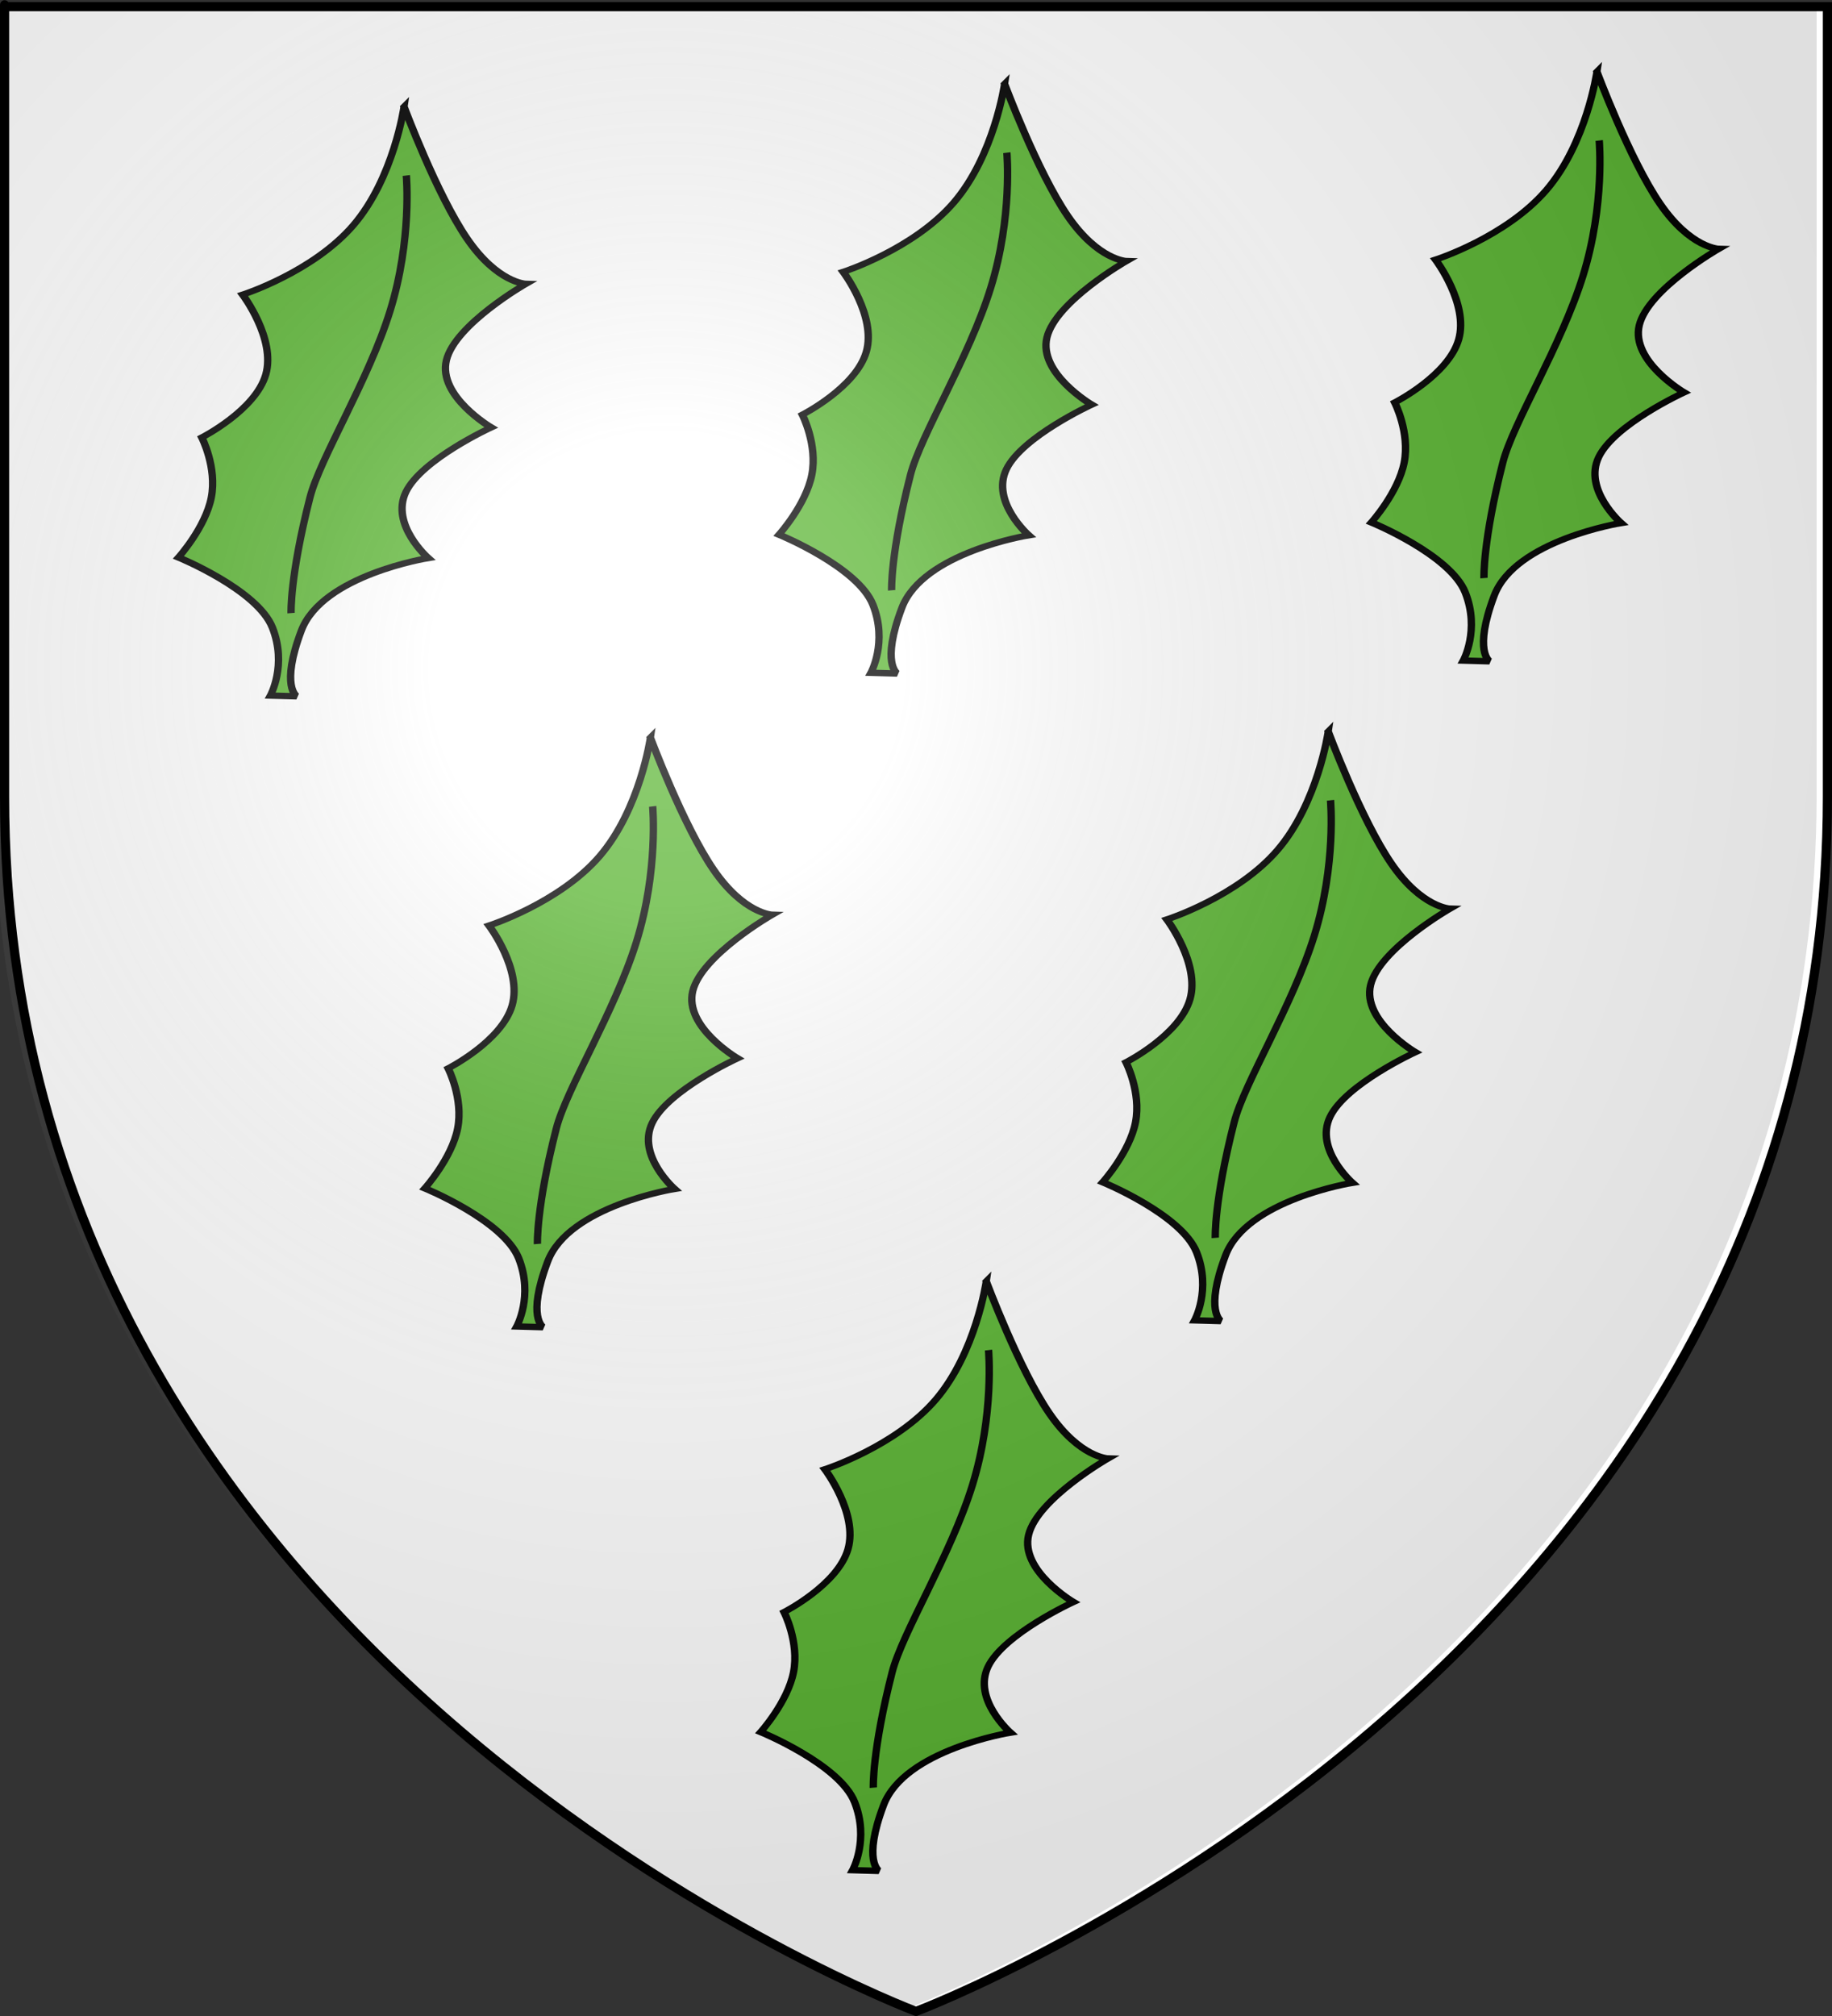
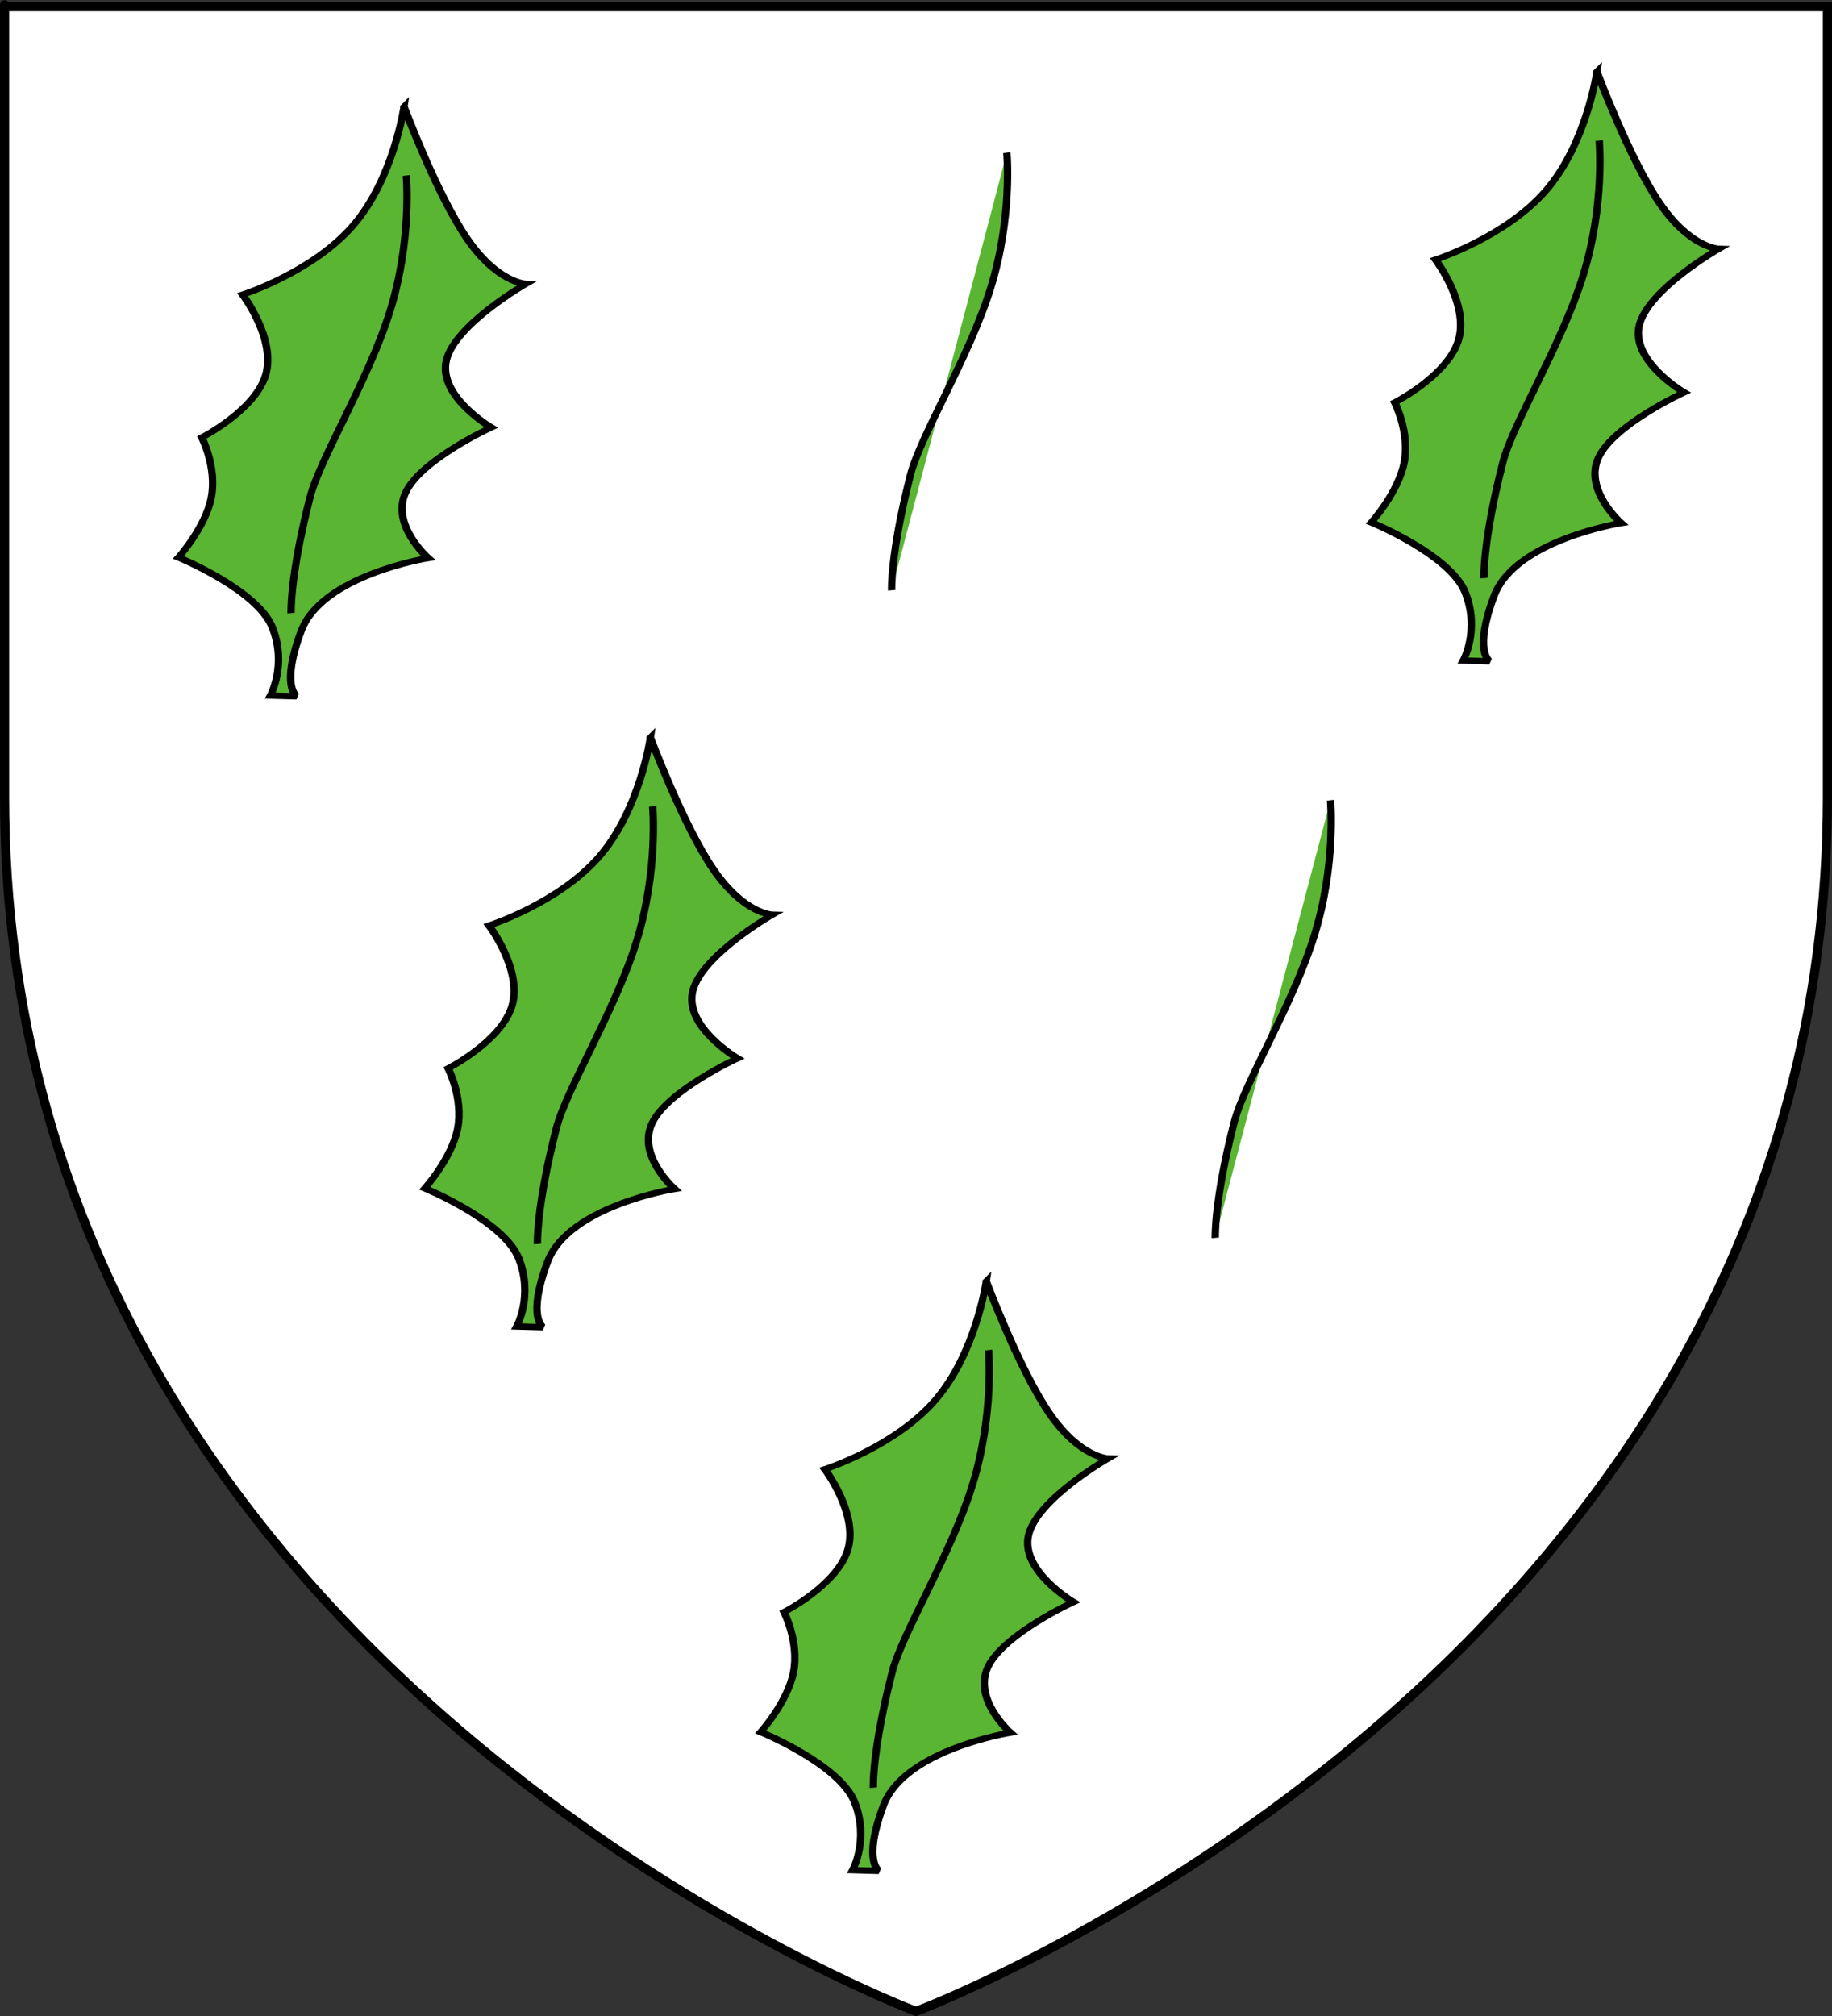
<svg xmlns="http://www.w3.org/2000/svg" xmlns:ns1="http://sodipodi.sourceforge.net/DTD/sodipodi-0.dtd" xmlns:ns2="http://www.inkscape.org/namespaces/inkscape" xmlns:xlink="http://www.w3.org/1999/xlink" height="660" width="600" version="1.0" id="svg2" ns1:version="0.32" ns2:version="0.48.1 " ns1:docname="Blason_de_la_famille_de_Toulbodou.svg" ns2:export-filename="/Users/olivier/Desktop/Blason Rouge/Blason_Vide_3D.png" ns2:export-xdpi="144" ns2:export-ydpi="144" ns2:output_extension="org.inkscape.output.svg.inkscape">
  <rect width="100%" height="100%" fill="#333333" stroke="none" />
  <ns1:namedview ns2:window-height="752" ns2:window-width="1143" ns2:pageshadow="2" ns2:pageopacity="0.0" guidetolerance="10.0" gridtolerance="10.0" objecttolerance="10.0" borderopacity="1.0" bordercolor="#666666" pagecolor="#ffffff" id="base" showgrid="false" height="660px" ns2:zoom="0.5" ns2:cx="-70.99101" ns2:cy="335.56171" ns2:window-x="25" ns2:window-y="25" ns2:current-layer="layer4" ns2:window-maximized="0" />
  <desc id="desc4">Flag of Canton of Valais (Wallis)</desc>
  <defs id="defs6">
    <ns2:perspective ns1:type="inkscape:persp3d" ns2:vp_x="-50 : 600 : 1" ns2:vp_y="0 : 1000 : 0" ns2:vp_z="700 : 600 : 1" ns2:persp3d-origin="300 : 400 : 1" id="perspective2845" />
    <ns2:perspective ns1:type="inkscape:persp3d" ns2:vp_x="-50 : 600 : 1" ns2:vp_y="0 : 1000 : 0" ns2:vp_z="700 : 600 : 1" ns2:persp3d-origin="300 : 400 : 1" id="perspective5028" />
    <ns2:perspective ns1:type="inkscape:persp3d" ns2:vp_x="-50 : 600 : 1" ns2:vp_y="0 : 1000 : 0" ns2:vp_z="700 : 600 : 1" ns2:persp3d-origin="300 : 400 : 1" id="perspective10025" />
    <ns2:perspective ns1:type="inkscape:persp3d" ns2:vp_x="-50 : 600 : 1" ns2:vp_y="0 : 1000 : 0" ns2:vp_z="700 : 600 : 1" ns2:persp3d-origin="300 : 400 : 1" id="perspective14654" />
    <ns2:perspective ns1:type="inkscape:persp3d" ns2:vp_x="-50 : 600 : 1" ns2:vp_y="0 : 1000 : 0" ns2:vp_z="700 : 600 : 1" ns2:persp3d-origin="300 : 400 : 1" id="perspective10951" />
    <linearGradient id="linearGradient2893">
      <stop style="stop-color:white;stop-opacity:0.314;" offset="0" id="stop2895" />
      <stop id="stop2897" offset="0.19" style="stop-color:white;stop-opacity:0.251;" />
      <stop style="stop-color:#6b6b6b;stop-opacity:0.125;" offset="0.6" id="stop2901" />
      <stop style="stop-color:black;stop-opacity:0.125;" offset="1" id="stop2899" />
    </linearGradient>
    <linearGradient id="linearGradient2885">
      <stop id="stop2887" offset="0" style="stop-color:white;stop-opacity:1;" />
      <stop style="stop-color:white;stop-opacity:1;" offset="0.229" id="stop2891" />
      <stop id="stop2889" offset="1" style="stop-color:black;stop-opacity:1;" />
    </linearGradient>
    <linearGradient id="linearGradient2955">
      <stop id="stop2867" offset="0" style="stop-color:#fd0000;stop-opacity:1;" />
      <stop style="stop-color:#e77275;stop-opacity:0.659;" offset="0.5" id="stop2873" />
      <stop style="stop-color:black;stop-opacity:0.323;" offset="1" id="stop2959" />
    </linearGradient>
    <radialGradient ns2:collect="always" xlink:href="#linearGradient2955" id="radialGradient2961" cx="225.524" cy="218.901" fx="225.524" fy="218.901" r="300" gradientTransform="matrix(-4.167939e-4,2.183,-1.884,-3.599562e-4,615.597,-289.121)" gradientUnits="userSpaceOnUse" />
    <polygon id="star" transform="scale(53,53)" points="0,-1 0.588,0.809 -0.951,-0.309 0.951,-0.309 -0.588,0.809 0,-1 " />
    <clipPath id="clip">
      <path d="M 0,-200 L 0,600 L 300,600 L 300,-200 L 0,-200 z " id="path10" />
    </clipPath>
    <radialGradient ns2:collect="always" xlink:href="#linearGradient2955" id="radialGradient1911" gradientUnits="userSpaceOnUse" gradientTransform="matrix(-4.167939e-4,2.183,-1.884,-3.599562e-4,615.597,-289.121)" cx="225.524" cy="218.901" fx="225.524" fy="218.901" r="300" />
    <radialGradient ns2:collect="always" xlink:href="#linearGradient2955" id="radialGradient2865" gradientUnits="userSpaceOnUse" gradientTransform="matrix(0,1.749,-1.593,-1.049767e-7,551.788,-191.29)" cx="225.524" cy="218.901" fx="225.524" fy="218.901" r="300" />
    <radialGradient ns2:collect="always" xlink:href="#linearGradient2955" id="radialGradient2871" gradientUnits="userSpaceOnUse" gradientTransform="matrix(0,1.386,-1.323,-5.741131e-8,-158.082,-109.541)" cx="225.524" cy="218.901" fx="225.524" fy="218.901" r="300" />
    <radialGradient ns2:collect="always" xlink:href="#linearGradient2893" id="radialGradient3163" gradientUnits="userSpaceOnUse" gradientTransform="matrix(1.353,0,0,1.349,-81.16,-86.443)" cx="221.445" cy="226.331" fx="221.445" fy="226.331" r="300" />
    <radialGradient gradientTransform="matrix(0,1.386,-1.323,-5.741131e-8,-158.082,-109.541)" gradientUnits="userSpaceOnUse" xlink:href="#linearGradient2955" id="radialGradient6397" fy="218.901" fx="225.524" r="300" cy="218.901" cx="225.524" />
    <radialGradient gradientTransform="matrix(0,1.749,-1.593,-1.049767e-7,551.788,-191.29)" gradientUnits="userSpaceOnUse" xlink:href="#linearGradient2955" id="radialGradient6395" fy="218.901" fx="225.524" r="300" cy="218.901" cx="225.524" />
    <radialGradient gradientTransform="matrix(-4.167939e-4,2.183,-1.884,-3.599562e-4,615.597,-289.121)" gradientUnits="userSpaceOnUse" xlink:href="#linearGradient2955" id="radialGradient6393" fy="218.901" fx="225.524" r="300" cy="218.901" cx="225.524" />
    <clipPath id="clipPath6389">
      <path id="path6391" d="M 0,-200 L 0,600 L 300,600 L 300,-200 L 0,-200 z " />
    </clipPath>
-     <polygon id="polygon6387" transform="scale(53,53)" points="0,-1 0.588,0.809 -0.951,-0.309 0.951,-0.309 -0.588,0.809 0,-1 " />
    <radialGradient gradientTransform="matrix(-4.167939e-4,2.183,-1.884,-3.599562e-4,615.597,-289.121)" gradientUnits="userSpaceOnUse" xlink:href="#linearGradient2955" id="radialGradient6385" fy="218.901" fx="225.524" r="300" cy="218.901" cx="225.524" />
    <linearGradient id="linearGradient6377">
      <stop id="stop6379" offset="0" style="stop-color:#fd0000;stop-opacity:1" />
      <stop id="stop6381" offset="0.5" style="stop-color:#e77275;stop-opacity:0.659" />
      <stop id="stop6383" offset="1" style="stop-color:black;stop-opacity:0.323" />
    </linearGradient>
    <linearGradient id="linearGradient6369">
      <stop id="stop6371" offset="0" style="stop-color:white;stop-opacity:1" />
      <stop id="stop6373" offset="0.229" style="stop-color:white;stop-opacity:1" />
      <stop id="stop6375" offset="1" style="stop-color:black;stop-opacity:1" />
    </linearGradient>
    <linearGradient id="linearGradient6359">
      <stop id="stop6361" offset="0" style="stop-color:white;stop-opacity:0.314" />
      <stop id="stop6363" offset="0.19" style="stop-color:white;stop-opacity:0.251" />
      <stop id="stop6365" offset="0.6" style="stop-color:#6b6b6b;stop-opacity:0.125" />
      <stop id="stop6367" offset="1" style="stop-color:black;stop-opacity:0.125" />
    </linearGradient>
    <linearGradient id="linearGradient6465">
      <stop style="stop-color:white;stop-opacity:0.314" offset="0" id="stop6467" />
      <stop style="stop-color:white;stop-opacity:0.251" offset="0.19" id="stop6469" />
      <stop style="stop-color:#6b6b6b;stop-opacity:0.125" offset="0.6" id="stop6471" />
      <stop style="stop-color:black;stop-opacity:0.125" offset="1" id="stop6473" />
    </linearGradient>
    <linearGradient id="linearGradient6457">
      <stop style="stop-color:white;stop-opacity:1" offset="0" id="stop6459" />
      <stop style="stop-color:white;stop-opacity:1" offset="0.229" id="stop6461" />
      <stop style="stop-color:black;stop-opacity:1" offset="1" id="stop6463" />
    </linearGradient>
    <linearGradient id="linearGradient6449">
      <stop style="stop-color:#fd0000;stop-opacity:1" offset="0" id="stop6451" />
      <stop style="stop-color:#e77275;stop-opacity:0.659" offset="0.5" id="stop6453" />
      <stop style="stop-color:black;stop-opacity:0.323" offset="1" id="stop6455" />
    </linearGradient>
    <radialGradient cx="225.524" cy="218.901" r="300" fx="225.524" fy="218.901" id="radialGradient6447" xlink:href="#linearGradient2955" gradientUnits="userSpaceOnUse" gradientTransform="matrix(-4.167939e-4,2.183,-1.884,-3.599562e-4,615.597,-289.121)" />
    <polygon points="0,-1 0.588,0.809 -0.951,-0.309 0.951,-0.309 -0.588,0.809 0,-1 " transform="scale(53,53)" id="polygon6445" />
    <clipPath id="clipPath6441">
      <path d="M 0,-200 L 0,600 L 300,600 L 300,-200 L 0,-200 z " id="path6443" />
    </clipPath>
    <radialGradient cx="225.524" cy="218.901" r="300" fx="225.524" fy="218.901" id="radialGradient6439" xlink:href="#linearGradient2955" gradientUnits="userSpaceOnUse" gradientTransform="matrix(-4.167939e-4,2.183,-1.884,-3.599562e-4,615.597,-289.121)" />
    <radialGradient cx="225.524" cy="218.901" r="300" fx="225.524" fy="218.901" id="radialGradient6437" xlink:href="#linearGradient2955" gradientUnits="userSpaceOnUse" gradientTransform="matrix(0,1.749,-1.593,-1.049767e-7,551.788,-191.29)" />
    <radialGradient cx="225.524" cy="218.901" r="300" fx="225.524" fy="218.901" id="radialGradient6435" xlink:href="#linearGradient2955" gradientUnits="userSpaceOnUse" gradientTransform="matrix(0,1.386,-1.323,-5.741131e-8,-158.082,-109.541)" />
    <ns2:perspective id="perspective11825" ns2:persp3d-origin="300 : 400 : 1" ns2:vp_z="700 : 600 : 1" ns2:vp_y="0 : 1000 : 0" ns2:vp_x="-50 : 600 : 1" ns1:type="inkscape:persp3d" />
    <ns2:perspective id="perspective3099" ns2:persp3d-origin="300 : 400 : 1" ns2:vp_z="700 : 600 : 1" ns2:vp_y="0 : 1000 : 0" ns2:vp_x="-50 : 600 : 1" ns1:type="inkscape:persp3d" />
  </defs>
  <g ns2:groupmode="layer" id="layer3" ns2:label="Fond écu" style="display:inline" ns1:insensitive="true">
    <path id="path2855" style="fill:#ffffff;fill-opacity:1;fill-rule:evenodd;stroke:none" d="m 300,658.5 c 0,0 298.5,-112.32 298.5,-397.772 0,-285.452 0,-258.552 0,-258.552 l -597,0 0,258.552 C 1.5,546.18 300,658.5 300,658.5 z" ns1:nodetypes="cccccc" ns2:connector-curvature="0" />
  </g>
  <g ns2:groupmode="layer" id="layer4" ns2:label="Meubles" style="display:inline">
    <g id="g6475" ns2:label="Calque 1" transform="translate(-62.857,-493.791)">
      <g transform="translate(62.857,493.791)" style="display:inline" id="g6477">
        <g id="g5810" />
        <g id="g6515">
          <rect id="rect4923" style="fill:none;stroke:none;display:inline" y="3.375078e-014" x="0" height="660" width="600" />
        </g>
      </g>
      <rect y="686.648" x="314.286" height="45.714" width="0" id="rect4632" style="fill:#ff0000;fill-opacity:1;stroke-width:5.394;stroke-miterlimit:4;stroke-dasharray:none" />
    </g>
    <g id="g11470" ns2:label="Layer 1" transform="matrix(-0.481,1.5682485e-4,0.029,-0.416,168.384,231.261)" style="fill:#5ab532;fill-opacity:1;stroke:#000000;stroke-width:5;stroke-miterlimit:4;stroke-opacity:1;stroke-dasharray:none" ns2:transform-center-y="-34.480716" ns2:transform-center-x="83.079194">
      <g transform="translate(-245.16,-251.68)" id="g9297" style="fill:#5ab532;fill-opacity:1;stroke:#000000;stroke-width:5;stroke-miterlimit:4;stroke-opacity:1;stroke-dasharray:none">
        <path ns2:connector-curvature="0" style="fill:#5ab532;fill-opacity:1;fill-rule:evenodd;stroke:#000000;stroke-width:5;stroke-linecap:butt;stroke-linejoin:miter;stroke-miterlimit:4;stroke-opacity:1;stroke-dasharray:none" d="m 348.575,723.62 c 0,0 3.606,-56.193 28.848,-93.154 25.242,-36.961 72.119,-54.69 72.119,-54.69 0,0 -24.791,-34.707 -19.532,-62.804 5.259,-28.096 40.567,-49.582 40.567,-49.582 0,0 -11.87,-23.589 -9.315,-47.178 2.554,-23.589 19.532,-47.178 19.532,-47.178 0,0 -55.356,-25.48 -67.311,-55.291 -11.87,-29.599 -1.803,-53.488 -1.803,-53.488 l -18.03,-0.601 c 0,0 11.724,7.653 0,51.685 -11.659,43.788 -82.937,57.094 -82.937,57.094 0,0 27.495,26.293 18.33,51.986 -9.165,25.692 -54.991,50.784 -54.991,50.784 0,0 37.862,24.641 33.656,52.887 -4.207,28.247 -50.483,60.099 -50.483,60.099 0,0 19.232,0.601 42.069,35.458 22.838,34.858 49.281,103.972 49.281,103.972 z" id="path7547" ns1:nodetypes="czczczczcczczczczc" />
        <path ns2:connector-curvature="0" style="fill:#5ab532;fill-opacity:1;fill-rule:evenodd;stroke:#000000;stroke-width:5;stroke-linecap:butt;stroke-linejoin:miter;stroke-miterlimit:4;stroke-opacity:1;stroke-dasharray:none" d="m 343.767,669.531 c 0,0 -7.052,-50.493 4.578,-106.371 11.462,-55.072 40.741,-115.94 45.755,-147.097 10.029,-62.315 7.362,-90.9 7.362,-90.9" id="path8422" ns1:nodetypes="cszc" />
      </g>
    </g>
    <g id="g11470-1" ns2:label="Layer 1" transform="matrix(-0.481,1.5682485e-4,0.029,-0.416,365.068,223.799)" style="fill:#5ab532;fill-opacity:1;stroke:#000000;stroke-width:5;stroke-miterlimit:4;stroke-opacity:1;stroke-dasharray:none;display:inline" ns2:transform-center-y="-34.480716" ns2:transform-center-x="83.079194">
      <g transform="translate(-245.16,-251.68)" id="g9297-7" style="fill:#5ab532;fill-opacity:1;stroke:#000000;stroke-width:5;stroke-miterlimit:4;stroke-opacity:1;stroke-dasharray:none">
-         <path ns2:connector-curvature="0" style="fill:#5ab532;fill-opacity:1;fill-rule:evenodd;stroke:#000000;stroke-width:5;stroke-linecap:butt;stroke-linejoin:miter;stroke-miterlimit:4;stroke-opacity:1;stroke-dasharray:none" d="m 348.575,723.62 c 0,0 3.606,-56.193 28.848,-93.154 25.242,-36.961 72.119,-54.69 72.119,-54.69 0,0 -24.791,-34.707 -19.532,-62.804 5.259,-28.096 40.567,-49.582 40.567,-49.582 0,0 -11.87,-23.589 -9.315,-47.178 2.554,-23.589 19.532,-47.178 19.532,-47.178 0,0 -55.356,-25.48 -67.311,-55.291 -11.87,-29.599 -1.803,-53.488 -1.803,-53.488 l -18.03,-0.601 c 0,0 11.724,7.653 0,51.685 -11.659,43.788 -82.937,57.094 -82.937,57.094 0,0 27.495,26.293 18.33,51.986 -9.165,25.692 -54.991,50.784 -54.991,50.784 0,0 37.862,24.641 33.656,52.887 -4.207,28.247 -50.483,60.099 -50.483,60.099 0,0 19.232,0.601 42.069,35.458 22.838,34.858 49.281,103.972 49.281,103.972 z" id="path7547-4" ns1:nodetypes="czczczczcczczczczc" />
        <path ns2:connector-curvature="0" style="fill:#5ab532;fill-opacity:1;fill-rule:evenodd;stroke:#000000;stroke-width:5;stroke-linecap:butt;stroke-linejoin:miter;stroke-miterlimit:4;stroke-opacity:1;stroke-dasharray:none" d="m 343.767,669.531 c 0,0 -7.052,-50.493 4.578,-106.371 11.462,-55.072 40.741,-115.94 45.755,-147.097 10.029,-62.315 7.362,-90.9 7.362,-90.9" id="path8422-0" ns1:nodetypes="cszc" />
      </g>
    </g>
    <g id="g11470-9" ns2:label="Layer 1" transform="matrix(-0.481,1.5682485e-4,0.029,-0.416,559.068,219.799)" style="fill:#5ab532;fill-opacity:1;stroke:#000000;stroke-width:5;stroke-miterlimit:4;stroke-opacity:1;stroke-dasharray:none;display:inline" ns2:transform-center-y="-34.480716" ns2:transform-center-x="83.079194">
      <g transform="translate(-245.16,-251.68)" id="g9297-4" style="fill:#5ab532;fill-opacity:1;stroke:#000000;stroke-width:5;stroke-miterlimit:4;stroke-opacity:1;stroke-dasharray:none">
        <path ns2:connector-curvature="0" style="fill:#5ab532;fill-opacity:1;fill-rule:evenodd;stroke:#000000;stroke-width:5;stroke-linecap:butt;stroke-linejoin:miter;stroke-miterlimit:4;stroke-opacity:1;stroke-dasharray:none" d="m 348.575,723.62 c 0,0 3.606,-56.193 28.848,-93.154 25.242,-36.961 72.119,-54.69 72.119,-54.69 0,0 -24.791,-34.707 -19.532,-62.804 5.259,-28.096 40.567,-49.582 40.567,-49.582 0,0 -11.87,-23.589 -9.315,-47.178 2.554,-23.589 19.532,-47.178 19.532,-47.178 0,0 -55.356,-25.48 -67.311,-55.291 -11.87,-29.599 -1.803,-53.488 -1.803,-53.488 l -18.03,-0.601 c 0,0 11.724,7.653 0,51.685 -11.659,43.788 -82.937,57.094 -82.937,57.094 0,0 27.495,26.293 18.33,51.986 -9.165,25.692 -54.991,50.784 -54.991,50.784 0,0 37.862,24.641 33.656,52.887 -4.207,28.247 -50.483,60.099 -50.483,60.099 0,0 19.232,0.601 42.069,35.458 22.838,34.858 49.281,103.972 49.281,103.972 z" id="path7547-8" ns1:nodetypes="czczczczcczczczczc" />
        <path ns2:connector-curvature="0" style="fill:#5ab532;fill-opacity:1;fill-rule:evenodd;stroke:#000000;stroke-width:5;stroke-linecap:butt;stroke-linejoin:miter;stroke-miterlimit:4;stroke-opacity:1;stroke-dasharray:none" d="m 343.767,669.531 c 0,0 -7.052,-50.493 4.578,-106.371 11.462,-55.072 40.741,-115.94 45.755,-147.097 10.029,-62.315 7.362,-90.9 7.362,-90.9" id="path8422-8" ns1:nodetypes="cszc" />
      </g>
    </g>
    <g id="g11470-2" ns2:label="Layer 1" transform="matrix(-0.481,1.5682485e-4,0.029,-0.416,249.068,437.799)" style="fill:#5ab532;fill-opacity:1;stroke:#000000;stroke-width:5;stroke-miterlimit:4;stroke-opacity:1;stroke-dasharray:none;display:inline" ns2:transform-center-y="-34.480716" ns2:transform-center-x="83.079194">
      <g transform="translate(-245.16,-251.68)" id="g9297-45" style="fill:#5ab532;fill-opacity:1;stroke:#000000;stroke-width:5;stroke-miterlimit:4;stroke-opacity:1;stroke-dasharray:none">
        <path ns2:connector-curvature="0" style="fill:#5ab532;fill-opacity:1;fill-rule:evenodd;stroke:#000000;stroke-width:5;stroke-linecap:butt;stroke-linejoin:miter;stroke-miterlimit:4;stroke-opacity:1;stroke-dasharray:none" d="m 348.575,723.62 c 0,0 3.606,-56.193 28.848,-93.154 25.242,-36.961 72.119,-54.69 72.119,-54.69 0,0 -24.791,-34.707 -19.532,-62.804 5.259,-28.096 40.567,-49.582 40.567,-49.582 0,0 -11.87,-23.589 -9.315,-47.178 2.554,-23.589 19.532,-47.178 19.532,-47.178 0,0 -55.356,-25.48 -67.311,-55.291 -11.87,-29.599 -1.803,-53.488 -1.803,-53.488 l -18.03,-0.601 c 0,0 11.724,7.653 0,51.685 -11.659,43.788 -82.937,57.094 -82.937,57.094 0,0 27.495,26.293 18.33,51.986 -9.165,25.692 -54.991,50.784 -54.991,50.784 0,0 37.862,24.641 33.656,52.887 -4.207,28.247 -50.483,60.099 -50.483,60.099 0,0 19.232,0.601 42.069,35.458 22.838,34.858 49.281,103.972 49.281,103.972 z" id="path7547-5" ns1:nodetypes="czczczczcczczczczc" />
        <path ns2:connector-curvature="0" style="fill:#5ab532;fill-opacity:1;fill-rule:evenodd;stroke:#000000;stroke-width:5;stroke-linecap:butt;stroke-linejoin:miter;stroke-miterlimit:4;stroke-opacity:1;stroke-dasharray:none" d="m 343.767,669.531 c 0,0 -7.052,-50.493 4.578,-106.371 11.462,-55.072 40.741,-115.94 45.755,-147.097 10.029,-62.315 7.362,-90.9 7.362,-90.9" id="path8422-1" ns1:nodetypes="cszc" />
      </g>
    </g>
    <g id="g11470-7" ns2:label="Layer 1" transform="matrix(-0.481,1.5682485e-4,0.029,-0.416,471.068,435.799)" style="fill:#5ab532;fill-opacity:1;stroke:#000000;stroke-width:5;stroke-miterlimit:4;stroke-opacity:1;stroke-dasharray:none;display:inline" ns2:transform-center-y="-34.480716" ns2:transform-center-x="83.079194">
      <g transform="translate(-245.16,-251.68)" id="g9297-1" style="fill:#5ab532;fill-opacity:1;stroke:#000000;stroke-width:5;stroke-miterlimit:4;stroke-opacity:1;stroke-dasharray:none">
-         <path ns2:connector-curvature="0" style="fill:#5ab532;fill-opacity:1;fill-rule:evenodd;stroke:#000000;stroke-width:5;stroke-linecap:butt;stroke-linejoin:miter;stroke-miterlimit:4;stroke-opacity:1;stroke-dasharray:none" d="m 348.575,723.62 c 0,0 3.606,-56.193 28.848,-93.154 25.242,-36.961 72.119,-54.69 72.119,-54.69 0,0 -24.791,-34.707 -19.532,-62.804 5.259,-28.096 40.567,-49.582 40.567,-49.582 0,0 -11.87,-23.589 -9.315,-47.178 2.554,-23.589 19.532,-47.178 19.532,-47.178 0,0 -55.356,-25.48 -67.311,-55.291 -11.87,-29.599 -1.803,-53.488 -1.803,-53.488 l -18.03,-0.601 c 0,0 11.724,7.653 0,51.685 -11.659,43.788 -82.937,57.094 -82.937,57.094 0,0 27.495,26.293 18.33,51.986 -9.165,25.692 -54.991,50.784 -54.991,50.784 0,0 37.862,24.641 33.656,52.887 -4.207,28.247 -50.483,60.099 -50.483,60.099 0,0 19.232,0.601 42.069,35.458 22.838,34.858 49.281,103.972 49.281,103.972 z" id="path7547-1" ns1:nodetypes="czczczczcczczczczc" />
        <path ns2:connector-curvature="0" style="fill:#5ab532;fill-opacity:1;fill-rule:evenodd;stroke:#000000;stroke-width:5;stroke-linecap:butt;stroke-linejoin:miter;stroke-miterlimit:4;stroke-opacity:1;stroke-dasharray:none" d="m 343.767,669.531 c 0,0 -7.052,-50.493 4.578,-106.371 11.462,-55.072 40.741,-115.94 45.755,-147.097 10.029,-62.315 7.362,-90.9 7.362,-90.9" id="path8422-5" ns1:nodetypes="cszc" />
      </g>
    </g>
    <g id="g11470-27" ns2:label="Layer 1" transform="matrix(-0.481,1.5682485e-4,0.029,-0.416,359.068,615.799)" style="fill:#5ab532;fill-opacity:1;stroke:#000000;stroke-width:5;stroke-miterlimit:4;stroke-opacity:1;stroke-dasharray:none;display:inline" ns2:transform-center-y="-34.480716" ns2:transform-center-x="83.079194">
      <g transform="translate(-245.16,-251.68)" id="g9297-6" style="fill:#5ab532;fill-opacity:1;stroke:#000000;stroke-width:5;stroke-miterlimit:4;stroke-opacity:1;stroke-dasharray:none">
        <path ns2:connector-curvature="0" style="fill:#5ab532;fill-opacity:1;fill-rule:evenodd;stroke:#000000;stroke-width:5;stroke-linecap:butt;stroke-linejoin:miter;stroke-miterlimit:4;stroke-opacity:1;stroke-dasharray:none" d="m 348.575,723.62 c 0,0 3.606,-56.193 28.848,-93.154 25.242,-36.961 72.119,-54.69 72.119,-54.69 0,0 -24.791,-34.707 -19.532,-62.804 5.259,-28.096 40.567,-49.582 40.567,-49.582 0,0 -11.87,-23.589 -9.315,-47.178 2.554,-23.589 19.532,-47.178 19.532,-47.178 0,0 -55.356,-25.48 -67.311,-55.291 -11.87,-29.599 -1.803,-53.488 -1.803,-53.488 l -18.03,-0.601 c 0,0 11.724,7.653 0,51.685 -11.659,43.788 -82.937,57.094 -82.937,57.094 0,0 27.495,26.293 18.33,51.986 -9.165,25.692 -54.991,50.784 -54.991,50.784 0,0 37.862,24.641 33.656,52.887 -4.207,28.247 -50.483,60.099 -50.483,60.099 0,0 19.232,0.601 42.069,35.458 22.838,34.858 49.281,103.972 49.281,103.972 z" id="path7547-14" ns1:nodetypes="czczczczcczczczczc" />
        <path ns2:connector-curvature="0" style="fill:#5ab532;fill-opacity:1;fill-rule:evenodd;stroke:#000000;stroke-width:5;stroke-linecap:butt;stroke-linejoin:miter;stroke-miterlimit:4;stroke-opacity:1;stroke-dasharray:none" d="m 343.767,669.531 c 0,0 -7.052,-50.493 4.578,-106.371 11.462,-55.072 40.741,-115.94 45.755,-147.097 10.029,-62.315 7.362,-90.9 7.362,-90.9" id="path8422-2" ns1:nodetypes="cszc" />
      </g>
    </g>
  </g>
  <g ns2:groupmode="layer" id="layer2" ns2:label="Reflet final" style="display:inline" ns1:insensitive="true">
-     <path ns1:nodetypes="cccccc" d="m 296.469,657.804 c 0,0 298.5,-112.32 298.5,-397.772 0,-285.452 0,-258.552 0,-258.552 l -597,0 0,258.552 c 0,285.452 298.5,397.772 298.5,397.772 z" style="fill:url(#radialGradient3163);fill-opacity:1;fill-rule:evenodd;stroke:none" id="path2875" ns2:export-xdpi="144" ns2:export-ydpi="144" ns2:connector-curvature="0" />
-   </g>
+     </g>
  <g ns2:groupmode="layer" id="layer1" ns2:label="Contour final" style="display:inline" ns1:insensitive="true">
    <path ns1:nodetypes="cccccc" d="M 300,658.5 C 300,658.5 1.5,546.18 1.5,260.728 C 1.5,-24.723 1.5,2.176 1.5,2.176 L 598.5,2.176 L 598.5,260.728 C 598.5,546.18 300,658.5 300,658.5 z" style="opacity:1;fill:none;fill-opacity:1;fill-rule:evenodd;stroke:#000000;stroke-width:3;stroke-linecap:butt;stroke-linejoin:miter;stroke-miterlimit:4;stroke-dasharray:none;stroke-opacity:1" id="path1411" ns2:export-xdpi="144" ns2:export-ydpi="144" />
  </g>
</svg>